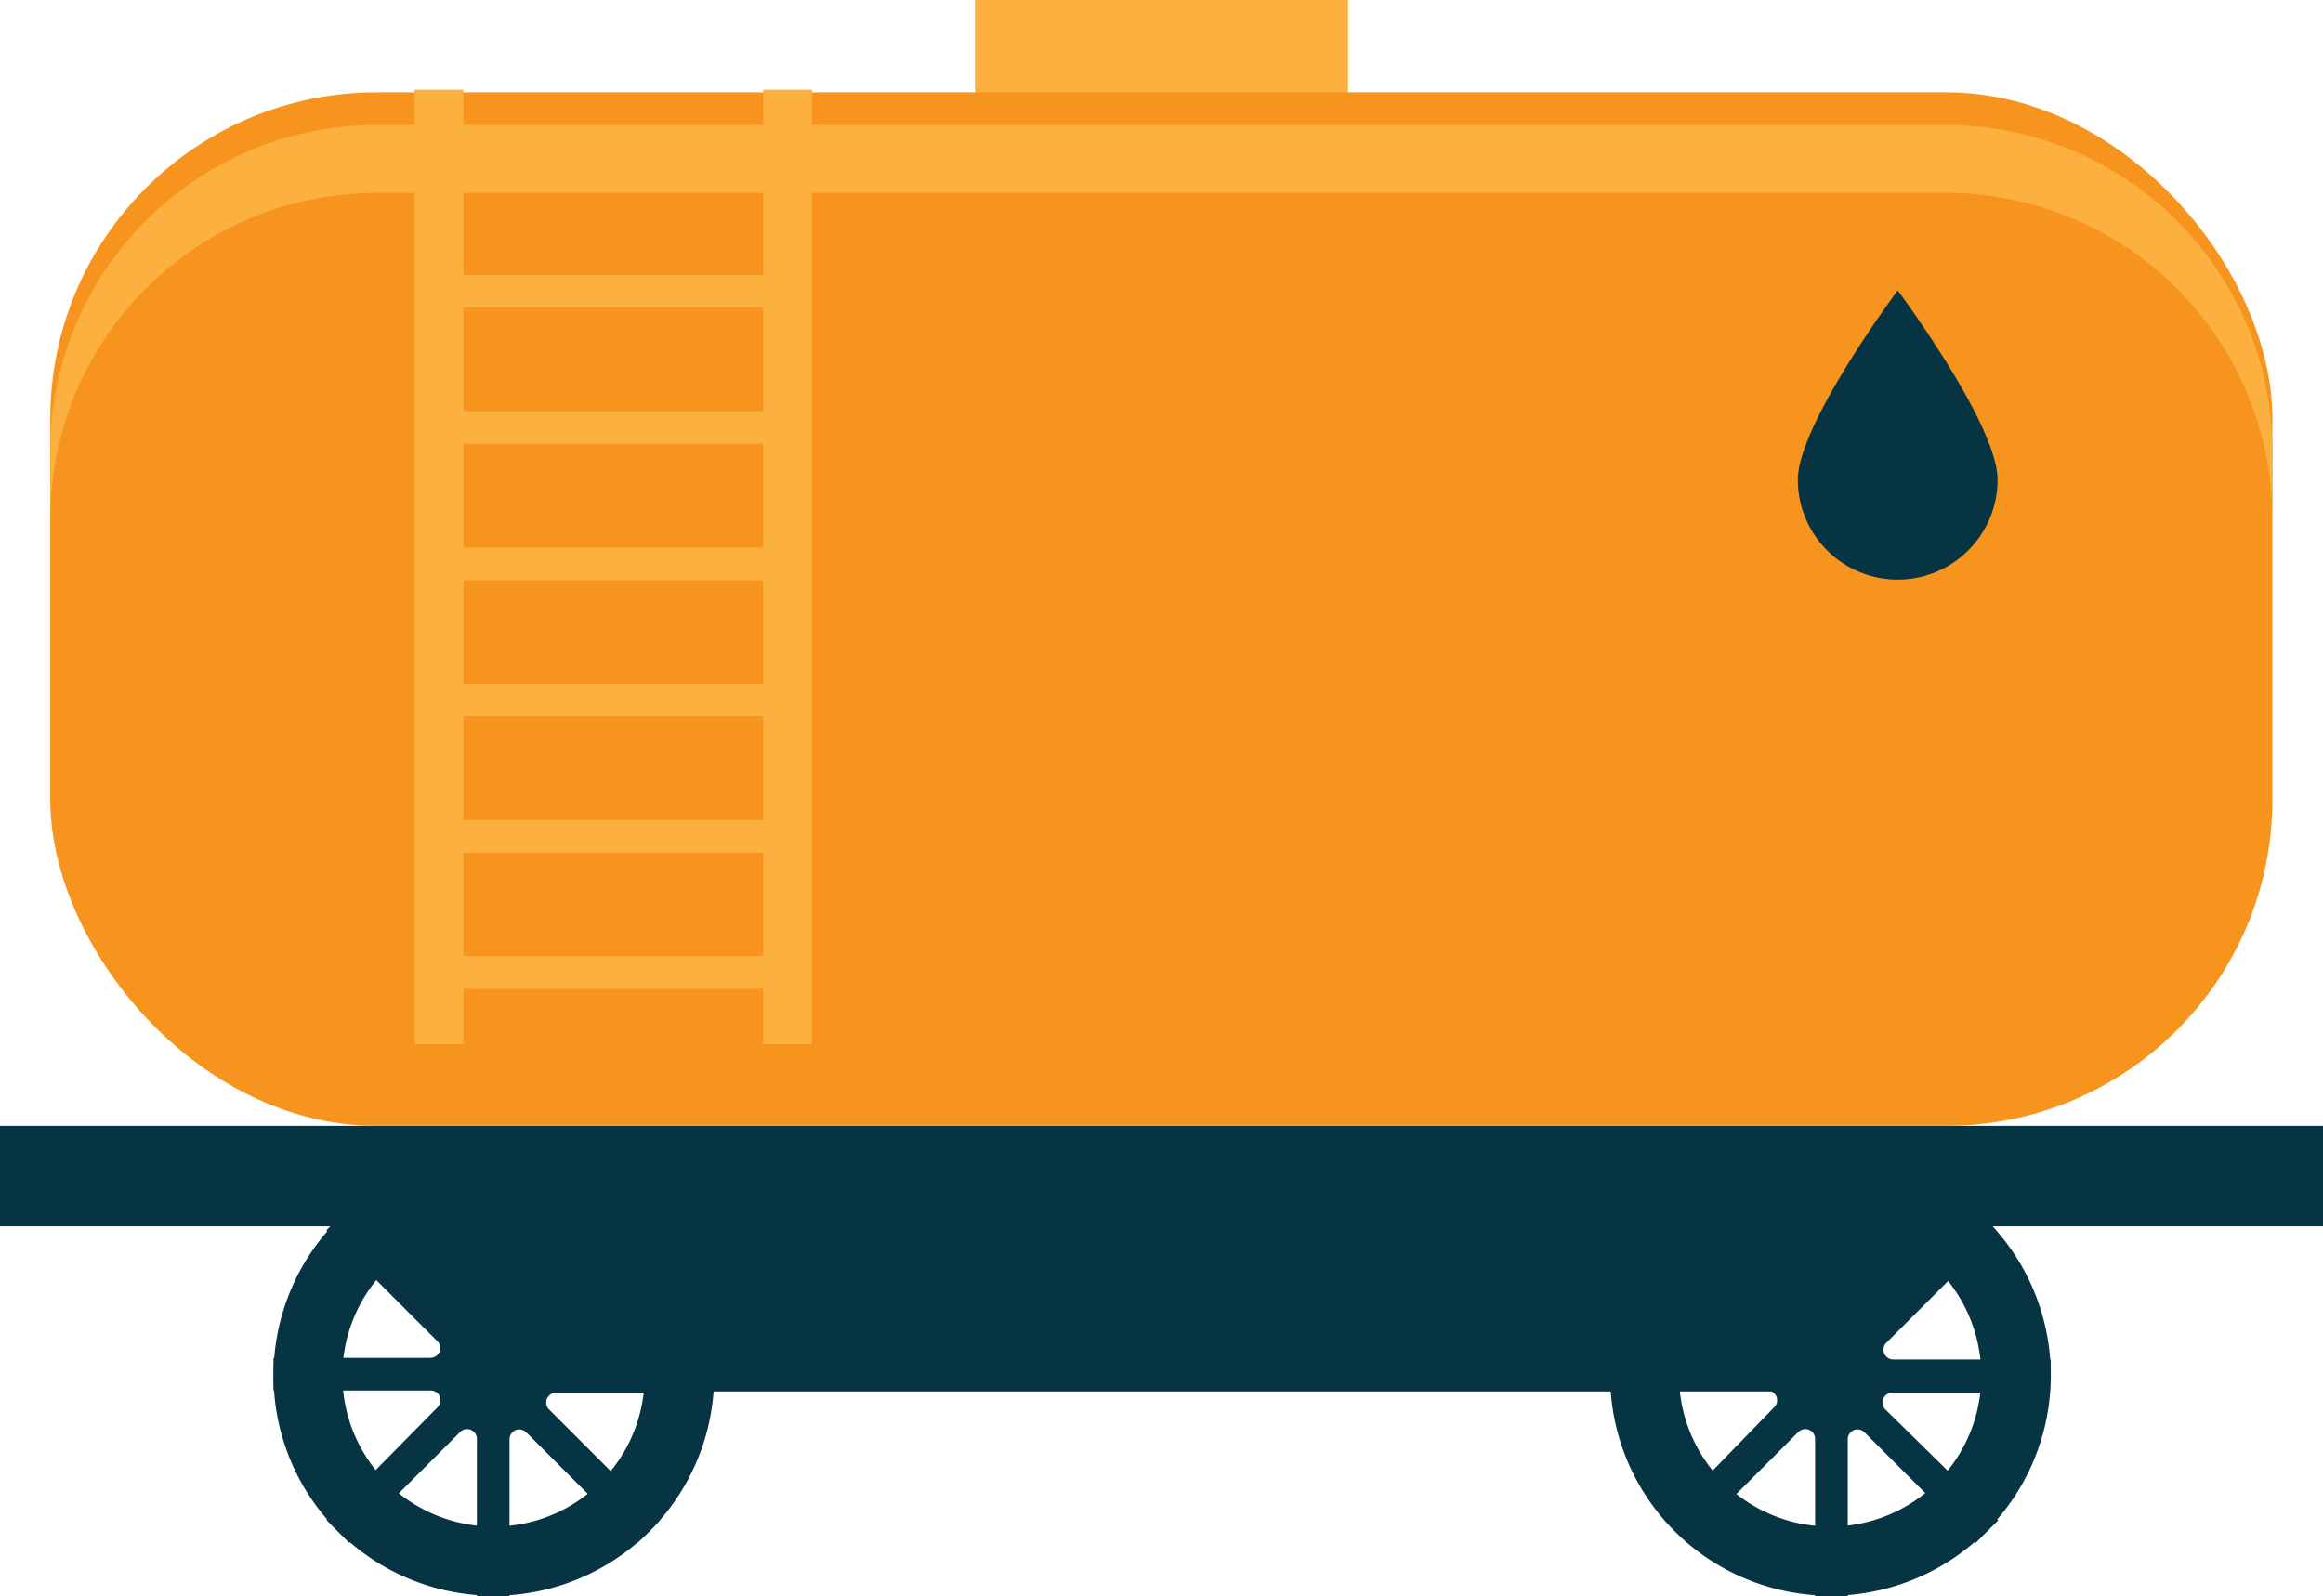
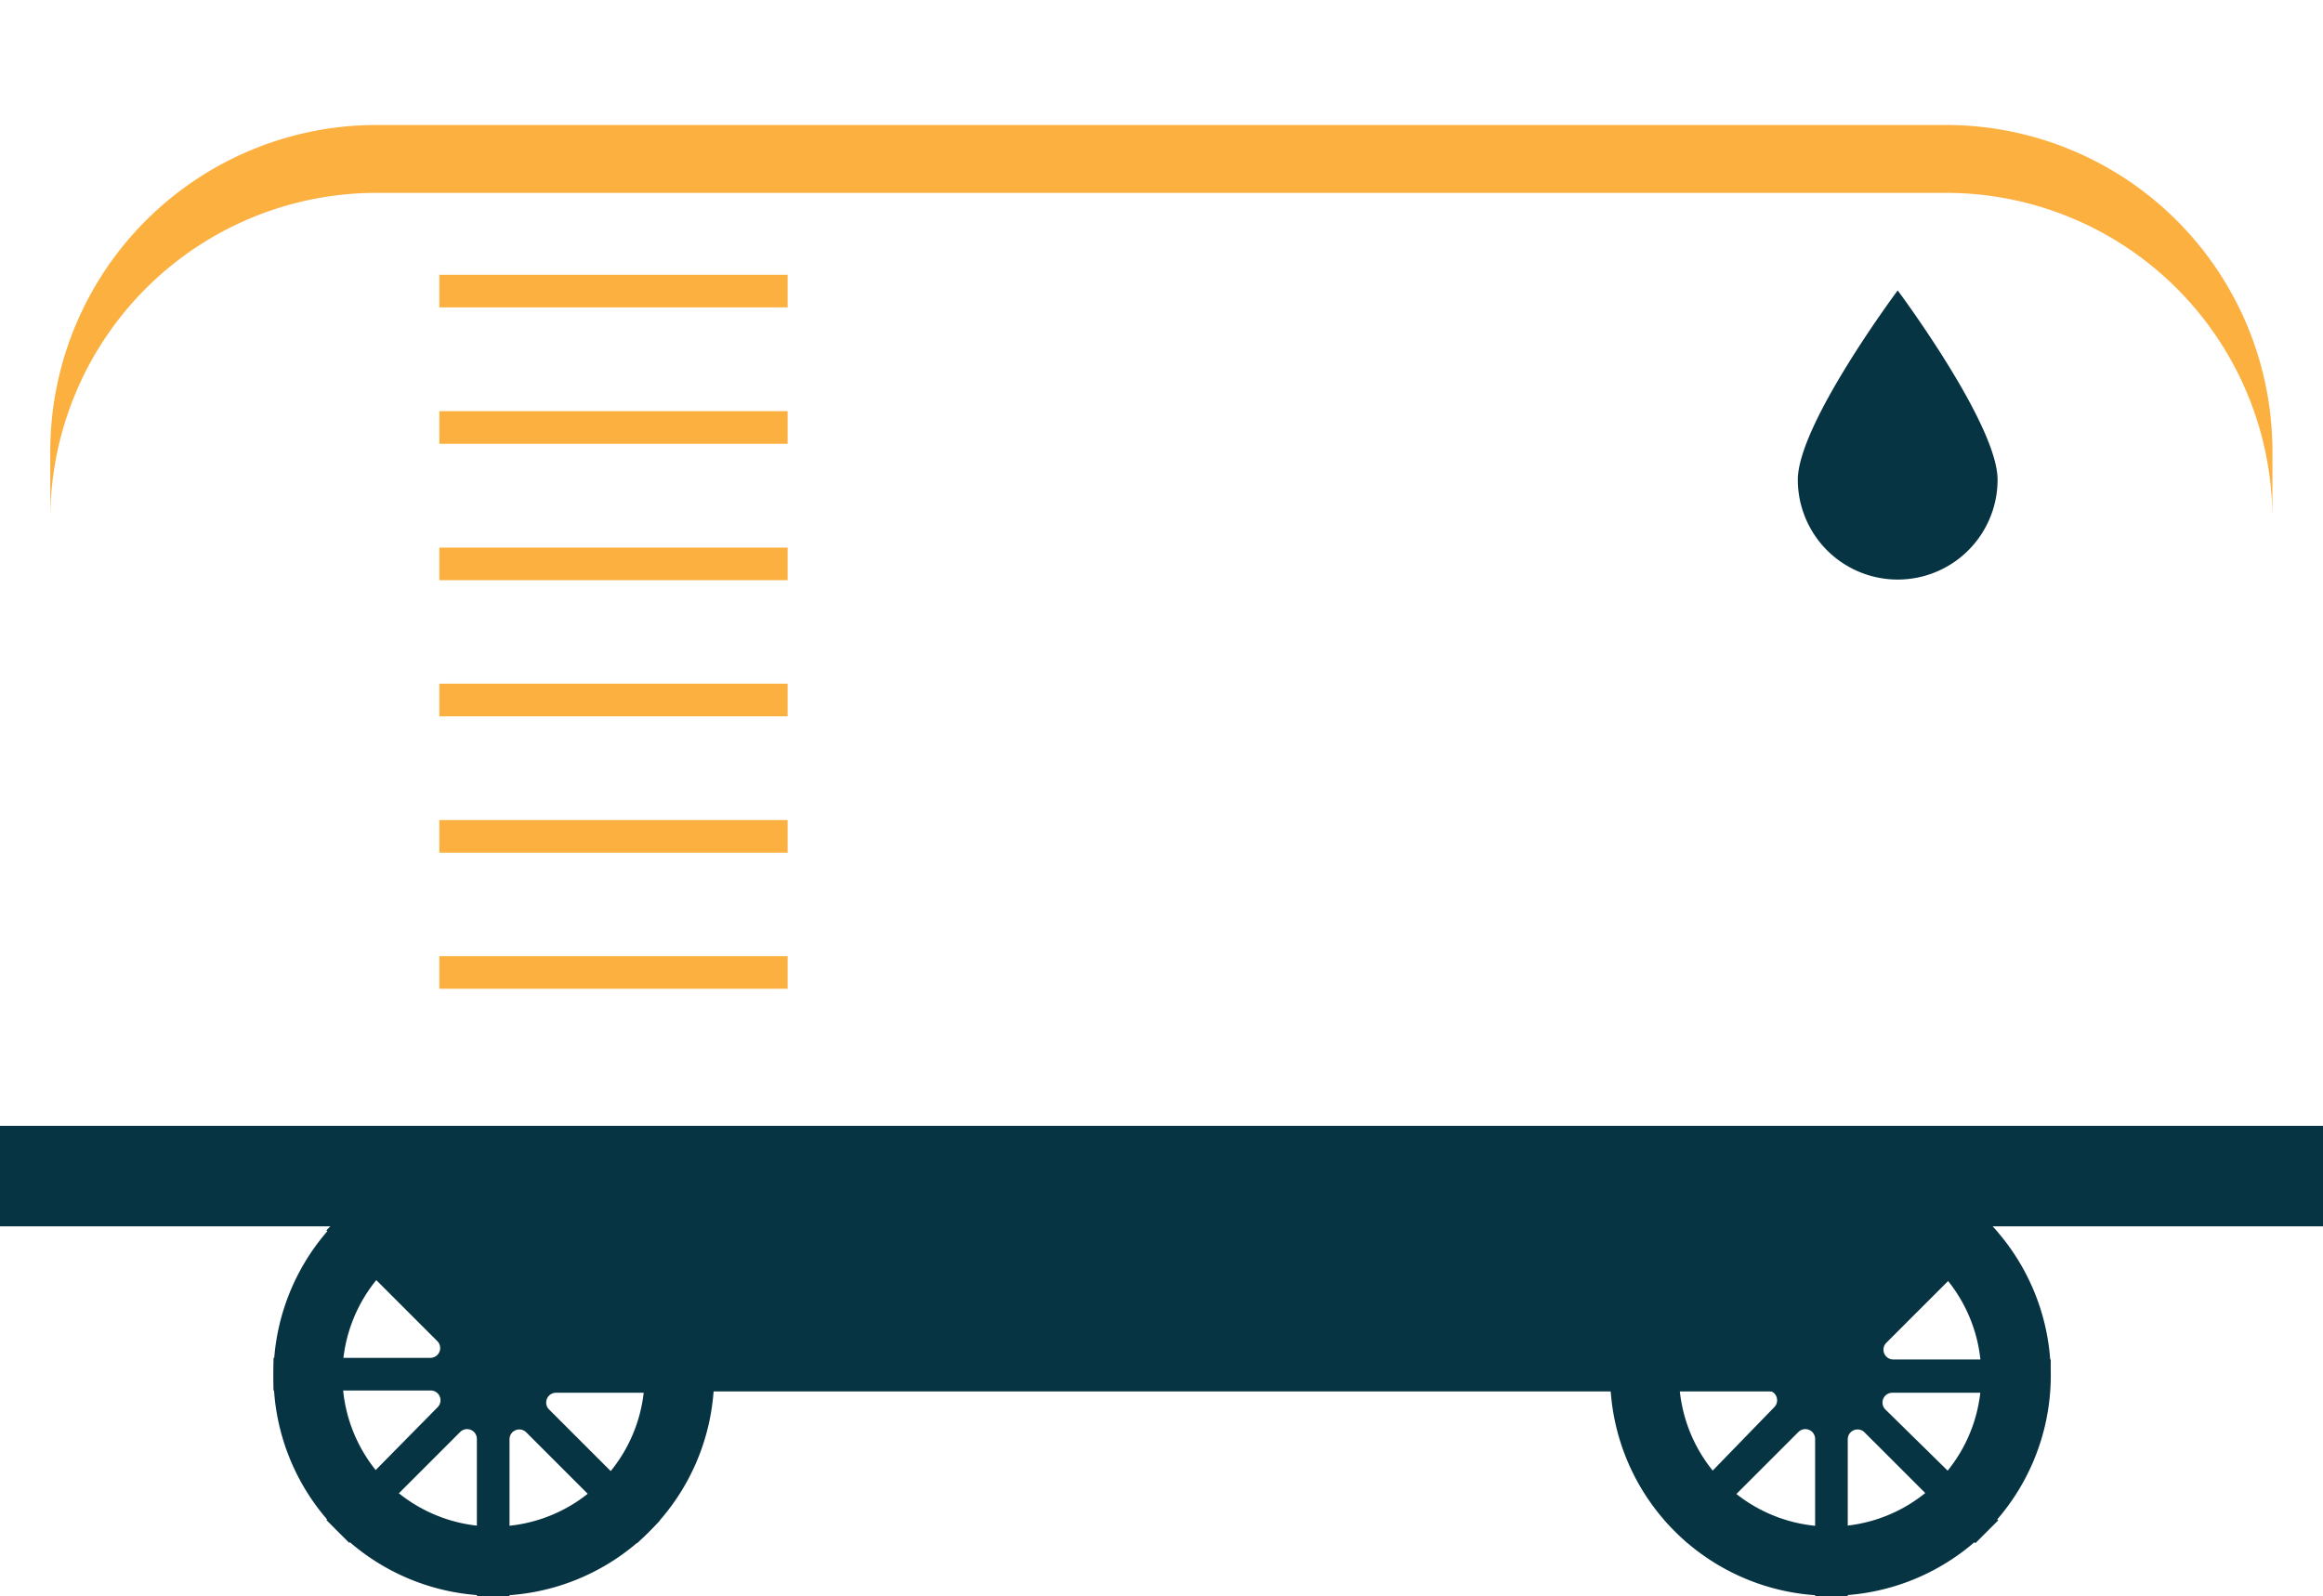
<svg xmlns="http://www.w3.org/2000/svg" xmlns:xlink="http://www.w3.org/1999/xlink" viewBox="0 0 71.17 48.91">
  <path d="M0 34.5h71.17v3.08H0z" fill="#073443" />
-   <path d="M29.87 0H41.3v3.33H29.87z" fill="#fbb040" />
-   <rect x="1.54" y="2.83" width="68.08" height="31.67" rx="10" fill="#f7941e" />
  <g fill="#fbb040">
    <path d="M59.62 3.83H11.54a10 10 0 0 0-10 10v2.08a10 10 0 0 1 10-10h48.08a10 10 0 0 1 10 10v-2.08a10 10 0 0 0-10-10z" />
-     <path d="M12.7 2.75h1.5V32h-1.5zm10.68 0h1.5V32h-1.5z" />
    <path d="M13.46 4.25h10.67v1H13.46zm0 4.17h10.67v1H13.46zm0 4.18h10.67v1H13.46zm0 4.18h10.67v1H13.46zm0 4.17h10.67v1H13.46zm0 4.18h10.67v1H13.46zm0 4.17h10.67v1H13.46z" />
  </g>
  <g fill="#073443">
    <use xlink:href="#B" />
    <path d="M21.88 41.66h-4.82a.3.3 0 0 1-.21-.51l3.4-3.4-.7-.74-3.4 3.4a.3.3 0 0 1-.51-.21v-4.8h-1v4.82a.3.3 0 0 1-.51.21L10.7 37l-.7.7 3.4 3.4a.3.3 0 0 1-.21.51H8.38v1h4.82a.3.3 0 0 1 .21.51L10 46.58l.7.7 3.4-3.4a.3.3 0 0 1 .51.21v4.82h1V44.1a.3.3 0 0 1 .51-.21l3.4 3.4.7-.7-3.4-3.4a.3.3 0 0 1 .21-.51h4.82z" />
    <use xlink:href="#B" x="40.95" />
    <path d="M62.83 41.66H58a.3.3 0 0 1-.21-.51l3.4-3.4-.7-.74-3.4 3.44a.3.3 0 0 1-.51-.21V35.4h-1v4.82a.3.3 0 0 1-.51.21L51.66 37l-.7.7 3.4 3.4a.3.3 0 0 1-.21.51h-4.82v1h4.82a.3.3 0 0 1 .21.51L51 46.58l.7.7 3.4-3.4a.3.3 0 0 1 .51.21v4.82h1V44.1a.3.3 0 0 1 .51-.21l3.4 3.4.7-.7-3.46-3.4a.3.3 0 0 1 .21-.51h4.82z" />
-     <path d="M56.47 42.64H14.7l-4.07-5.9h49.93l-4.08 5.9zM61.2 14.7a3.06 3.06 0 1 1-6.12 0c0-1.7 3.06-5.8 3.06-5.8s3.06 4.1 3.06 5.8z" />
+     <path d="M56.47 42.64H14.7l-4.07-5.9h49.93l-4.08 5.9zM61.2 14.7a3.06 3.06 0 1 1-6.12 0c0-1.7 3.06-5.8 3.06-5.8s3.06 4.1 3.06 5.8" />
  </g>
  <defs>
    <path id="B" d="M15.13 35.4a6.75 6.75 0 1 0 6.75 6.75 6.75 6.75 0 0 0-6.75-6.75zm0 11.38a4.63 4.63 0 1 1 4.62-4.62 4.62 4.62 0 0 1-4.62 4.62z" />
  </defs>
</svg>